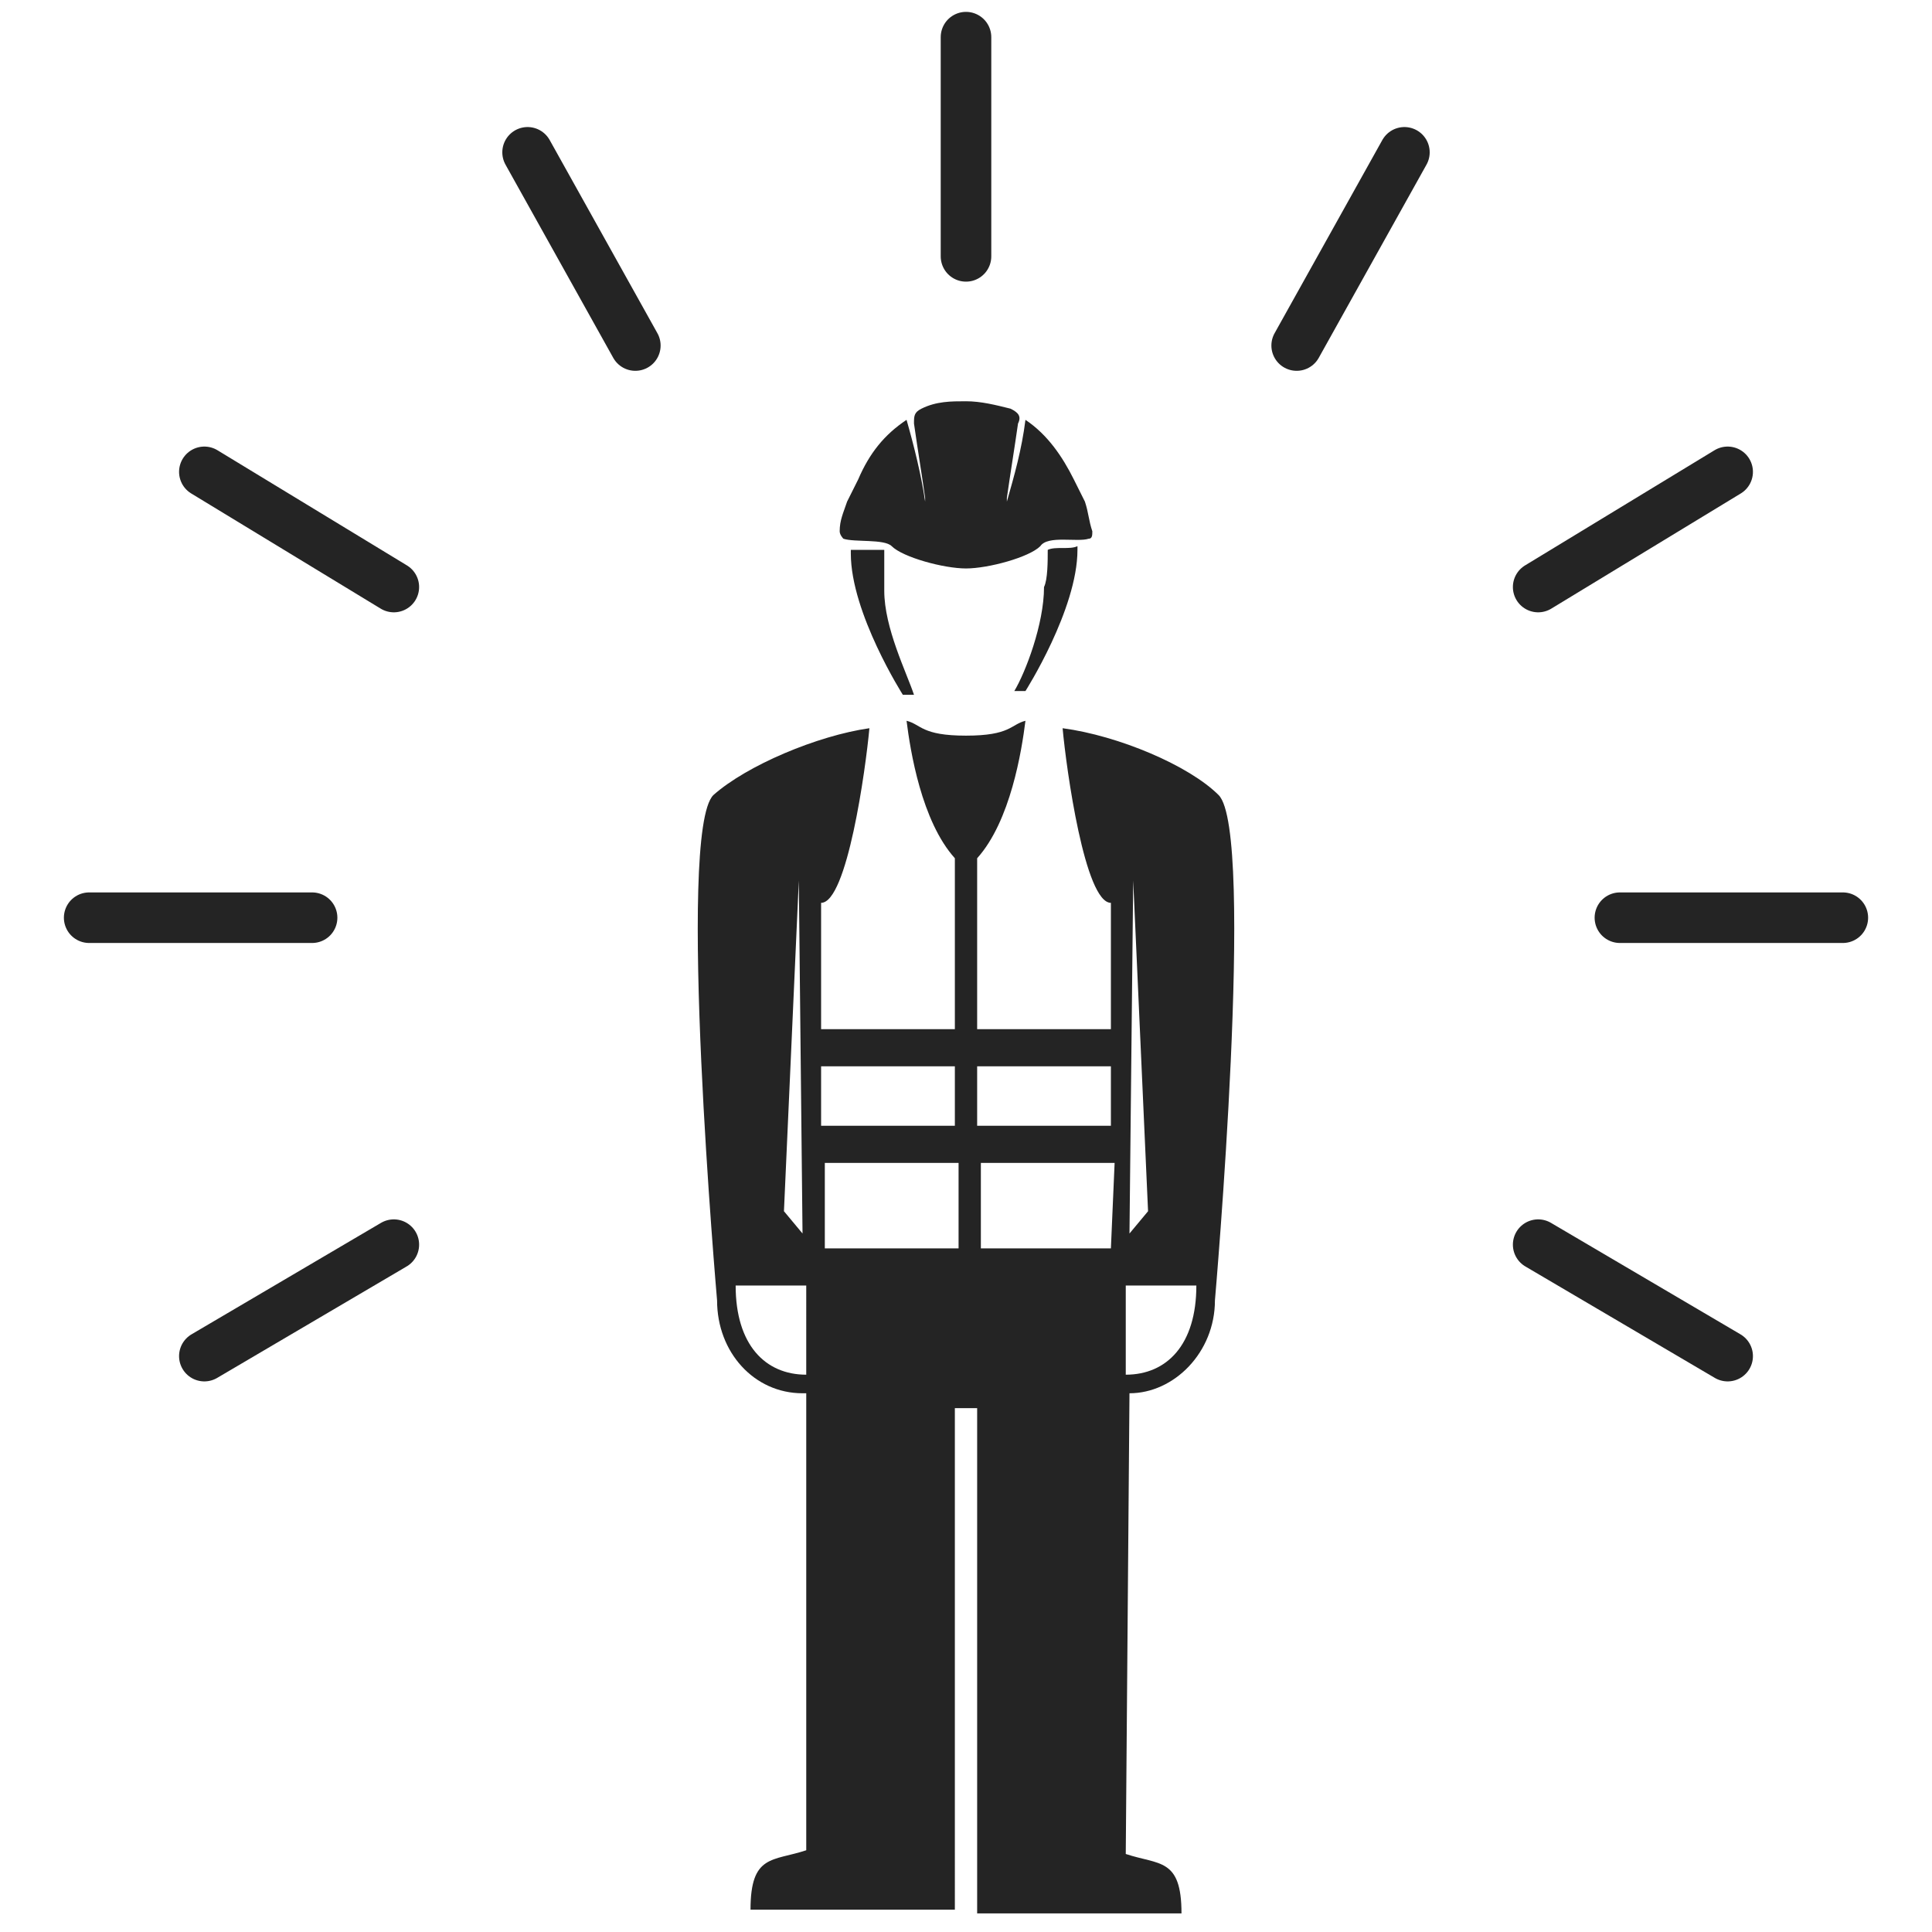
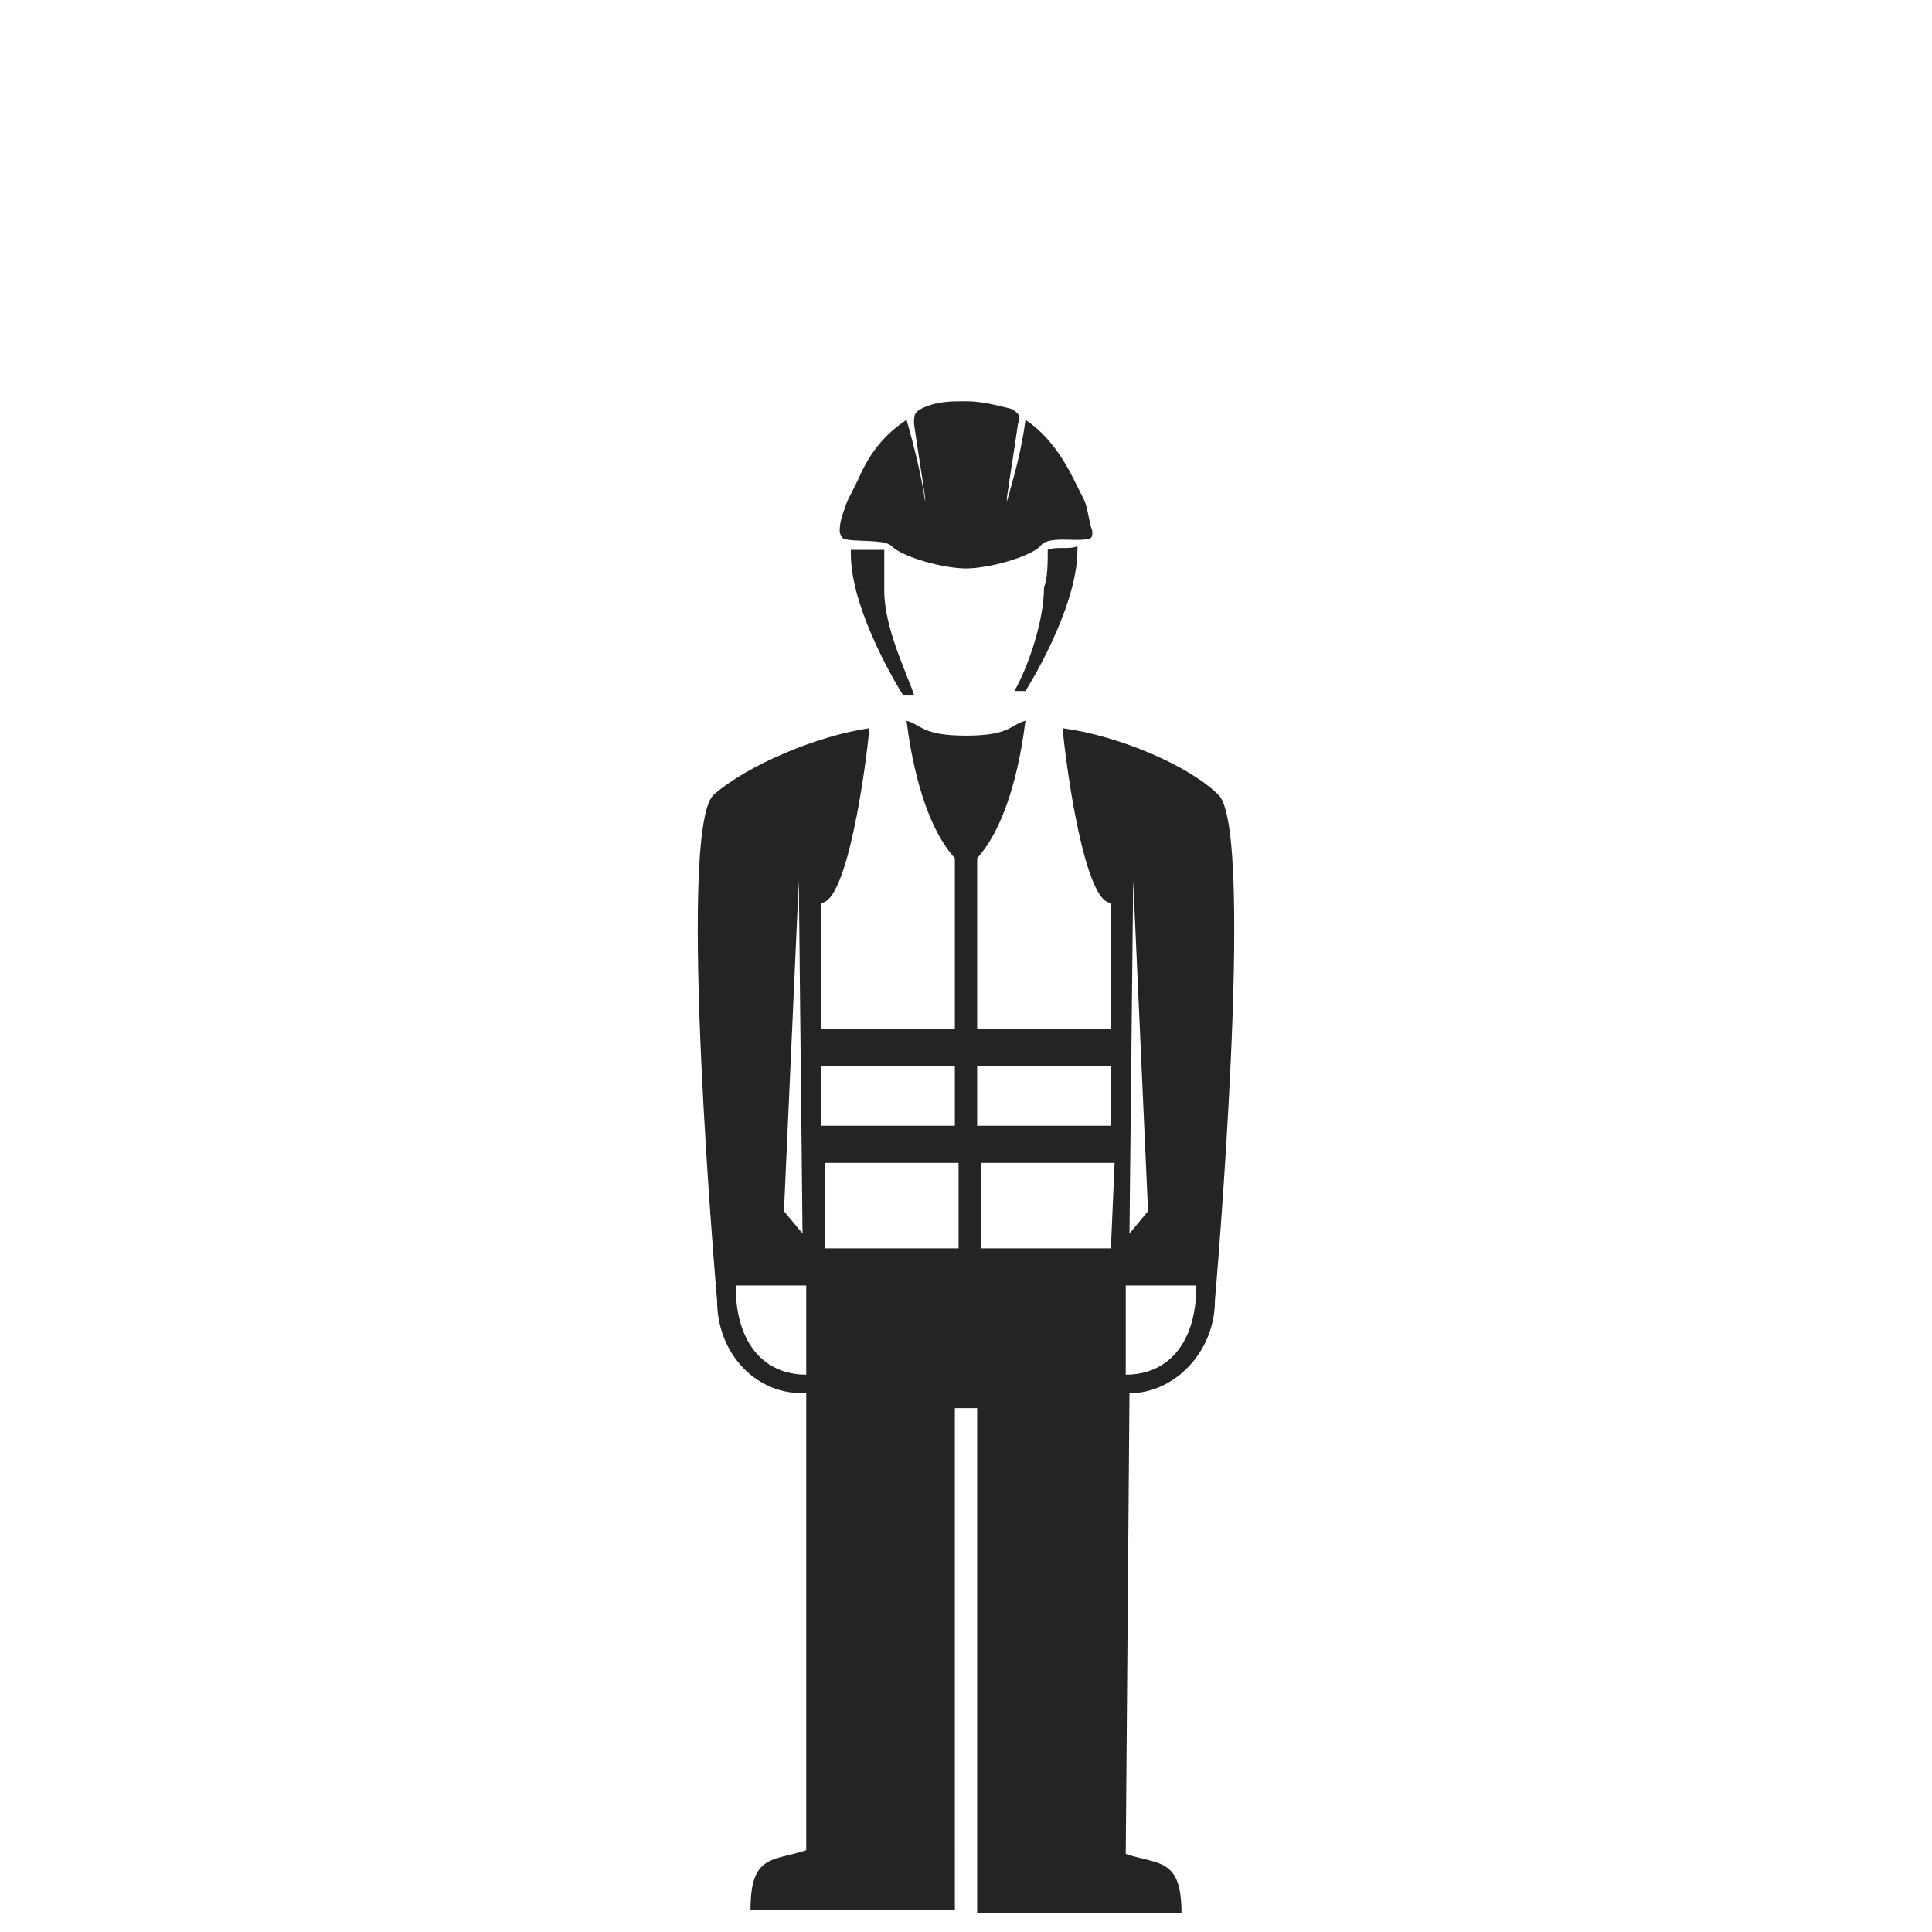
<svg xmlns="http://www.w3.org/2000/svg" version="1.1" id="Ebene_1" x="0" y="0" width="52" height="52" xml:space="preserve">
  <style>.st1{fill:none;stroke:#242424;stroke-width:1.361;stroke-linecap:round;stroke-miterlimit:10}</style>
-   <path d="M30.4 37.5c1.2 0 2.3-1.1 2.3-2.5 0 0 1.1-12.6.1-13.6-.8-.8-2.7-1.6-4.2-1.8.1 1.1.6 4.7 1.3 4.7v3.4h-3.6v-4.6c.9-1 1.2-2.9 1.3-3.7-.4.1-.4.4-1.6.4-1.2 0-1.2-.3-1.6-.4.1.8.4 2.7 1.3 3.7v4.6h-3.6v-3.4c.7 0 1.2-3.6 1.3-4.7-1.4.2-3.3 1-4.2 1.8-1 1 .1 13.6.1 13.6 0 1.4 1 2.5 2.3 2.5h.1v12.3c-.9.3-1.5.1-1.5 1.6h5.5V37.9h.6v13.6h5.5c0-1.5-.6-1.3-1.5-1.6l.1-12.4zm-8.9-13.8l.1 9.5-.5-.6.4-8.9zm.2 13.3c-1.1 0-1.9-.8-1.9-2.4h1.9V37zm4-3.4h-3.5v-2.3h3.6v2.3zm0-3.3h-3.6v-1.6h3.6v1.6zm4.2 3.3h-3.5v-2.3H30l-.1 2.3zm0-3.3h-3.6v-1.6h3.6v1.6zm.6-6.6l.4 8.9-.5.6.1-9.5zM30.3 37v-2.4h1.9c0 1.6-.8 2.4-1.9 2.4zm-2.1-22.2c.2-.1.6 0 .8-.1v.1c0 1.6-1.4 3.8-1.4 3.8h-.3c.3-.5.8-1.8.8-2.8.1-.2.1-.7.1-1zm-5.6-.5c0-.3.1-.5.2-.8l.3-.6c.3-.7.7-1.2 1.3-1.6.2.7.4 1.5.5 2.2v-.1c-.1-.7-.2-1.3-.3-2 0-.2 0-.3.2-.4.4-.2.8-.2 1.2-.2.4 0 .8.1 1.2.2.2.1.3.2.2.4-.1.7-.2 1.3-.3 2v.1c.2-.7.4-1.4.5-2.2.6.4 1 1 1.3 1.6l.3.6c.1.3.1.5.2.8 0 .1 0 .2-.1.2-.3.1-1.1-.1-1.3.2-.3.3-1.4.6-2 .6s-1.7-.3-2-.6c-.2-.2-1-.1-1.3-.2 0 0-.1-.1-.1-.2zm1.2.5v1.1c0 1 .6 2.2.8 2.8h-.3s-1.4-2.2-1.4-3.8v-.1h.9z" fill="#242424" />
-   <path class="st1" d="M26 6.9V1M17.1 9.3l-2.9-5.2M10.6 15.8l-5.1-3.1M8.4 24.7h-6M10.6 33.5l-5.1 3M34.9 9.3l2.9-5.2M41.4 15.8l5.1-3.1M43.6 24.7h6M41.4 33.5l5.1 3" />
+   <path d="M30.4 37.5c1.2 0 2.3-1.1 2.3-2.5 0 0 1.1-12.6.1-13.6-.8-.8-2.7-1.6-4.2-1.8.1 1.1.6 4.7 1.3 4.7v3.4h-3.6v-4.6c.9-1 1.2-2.9 1.3-3.7-.4.1-.4.4-1.6.4-1.2 0-1.2-.3-1.6-.4.1.8.4 2.7 1.3 3.7v4.6h-3.6v-3.4c.7 0 1.2-3.6 1.3-4.7-1.4.2-3.3 1-4.2 1.8-1 1 .1 13.6.1 13.6 0 1.4 1 2.5 2.3 2.5h.1v12.3c-.9.3-1.5.1-1.5 1.6h5.5V37.9h.6v13.6h5.5c0-1.5-.6-1.3-1.5-1.6zm-8.9-13.8l.1 9.5-.5-.6.4-8.9zm.2 13.3c-1.1 0-1.9-.8-1.9-2.4h1.9V37zm4-3.4h-3.5v-2.3h3.6v2.3zm0-3.3h-3.6v-1.6h3.6v1.6zm4.2 3.3h-3.5v-2.3H30l-.1 2.3zm0-3.3h-3.6v-1.6h3.6v1.6zm.6-6.6l.4 8.9-.5.6.1-9.5zM30.3 37v-2.4h1.9c0 1.6-.8 2.4-1.9 2.4zm-2.1-22.2c.2-.1.6 0 .8-.1v.1c0 1.6-1.4 3.8-1.4 3.8h-.3c.3-.5.8-1.8.8-2.8.1-.2.1-.7.1-1zm-5.6-.5c0-.3.1-.5.2-.8l.3-.6c.3-.7.7-1.2 1.3-1.6.2.7.4 1.5.5 2.2v-.1c-.1-.7-.2-1.3-.3-2 0-.2 0-.3.2-.4.4-.2.8-.2 1.2-.2.4 0 .8.1 1.2.2.2.1.3.2.2.4-.1.7-.2 1.3-.3 2v.1c.2-.7.4-1.4.5-2.2.6.4 1 1 1.3 1.6l.3.6c.1.3.1.5.2.8 0 .1 0 .2-.1.2-.3.1-1.1-.1-1.3.2-.3.3-1.4.6-2 .6s-1.7-.3-2-.6c-.2-.2-1-.1-1.3-.2 0 0-.1-.1-.1-.2zm1.2.5v1.1c0 1 .6 2.2.8 2.8h-.3s-1.4-2.2-1.4-3.8v-.1h.9z" fill="#242424" />
</svg>